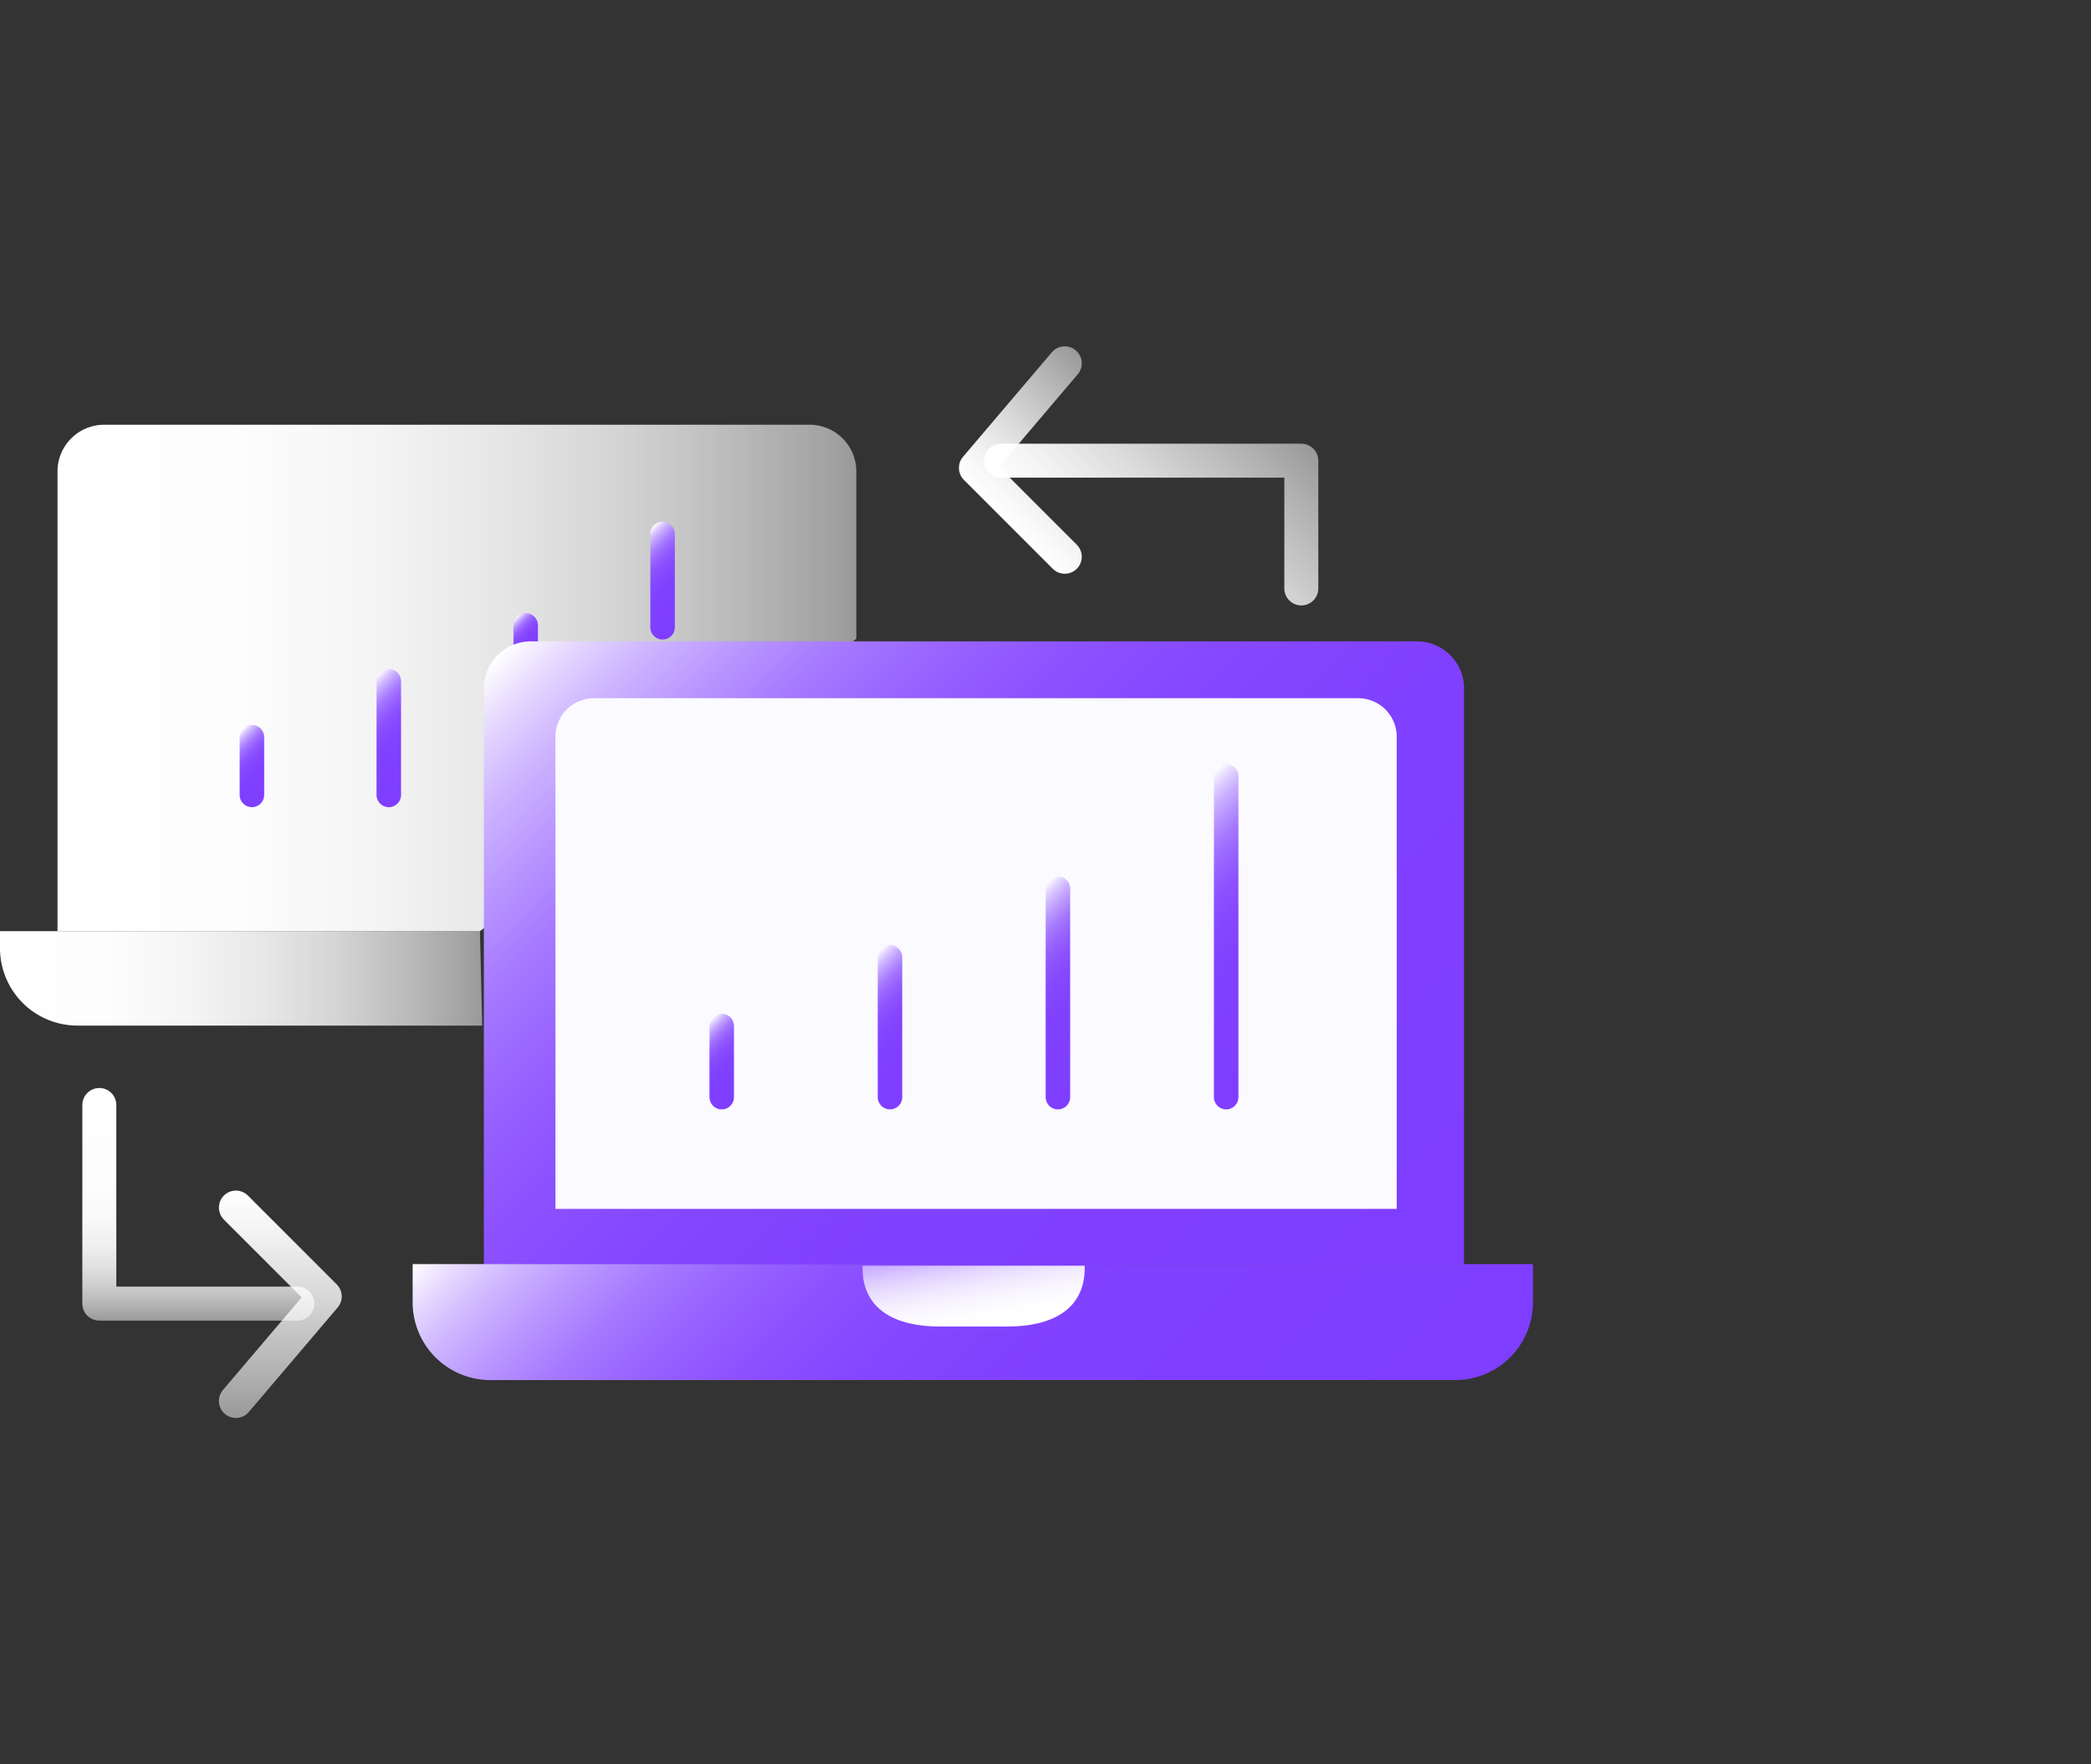
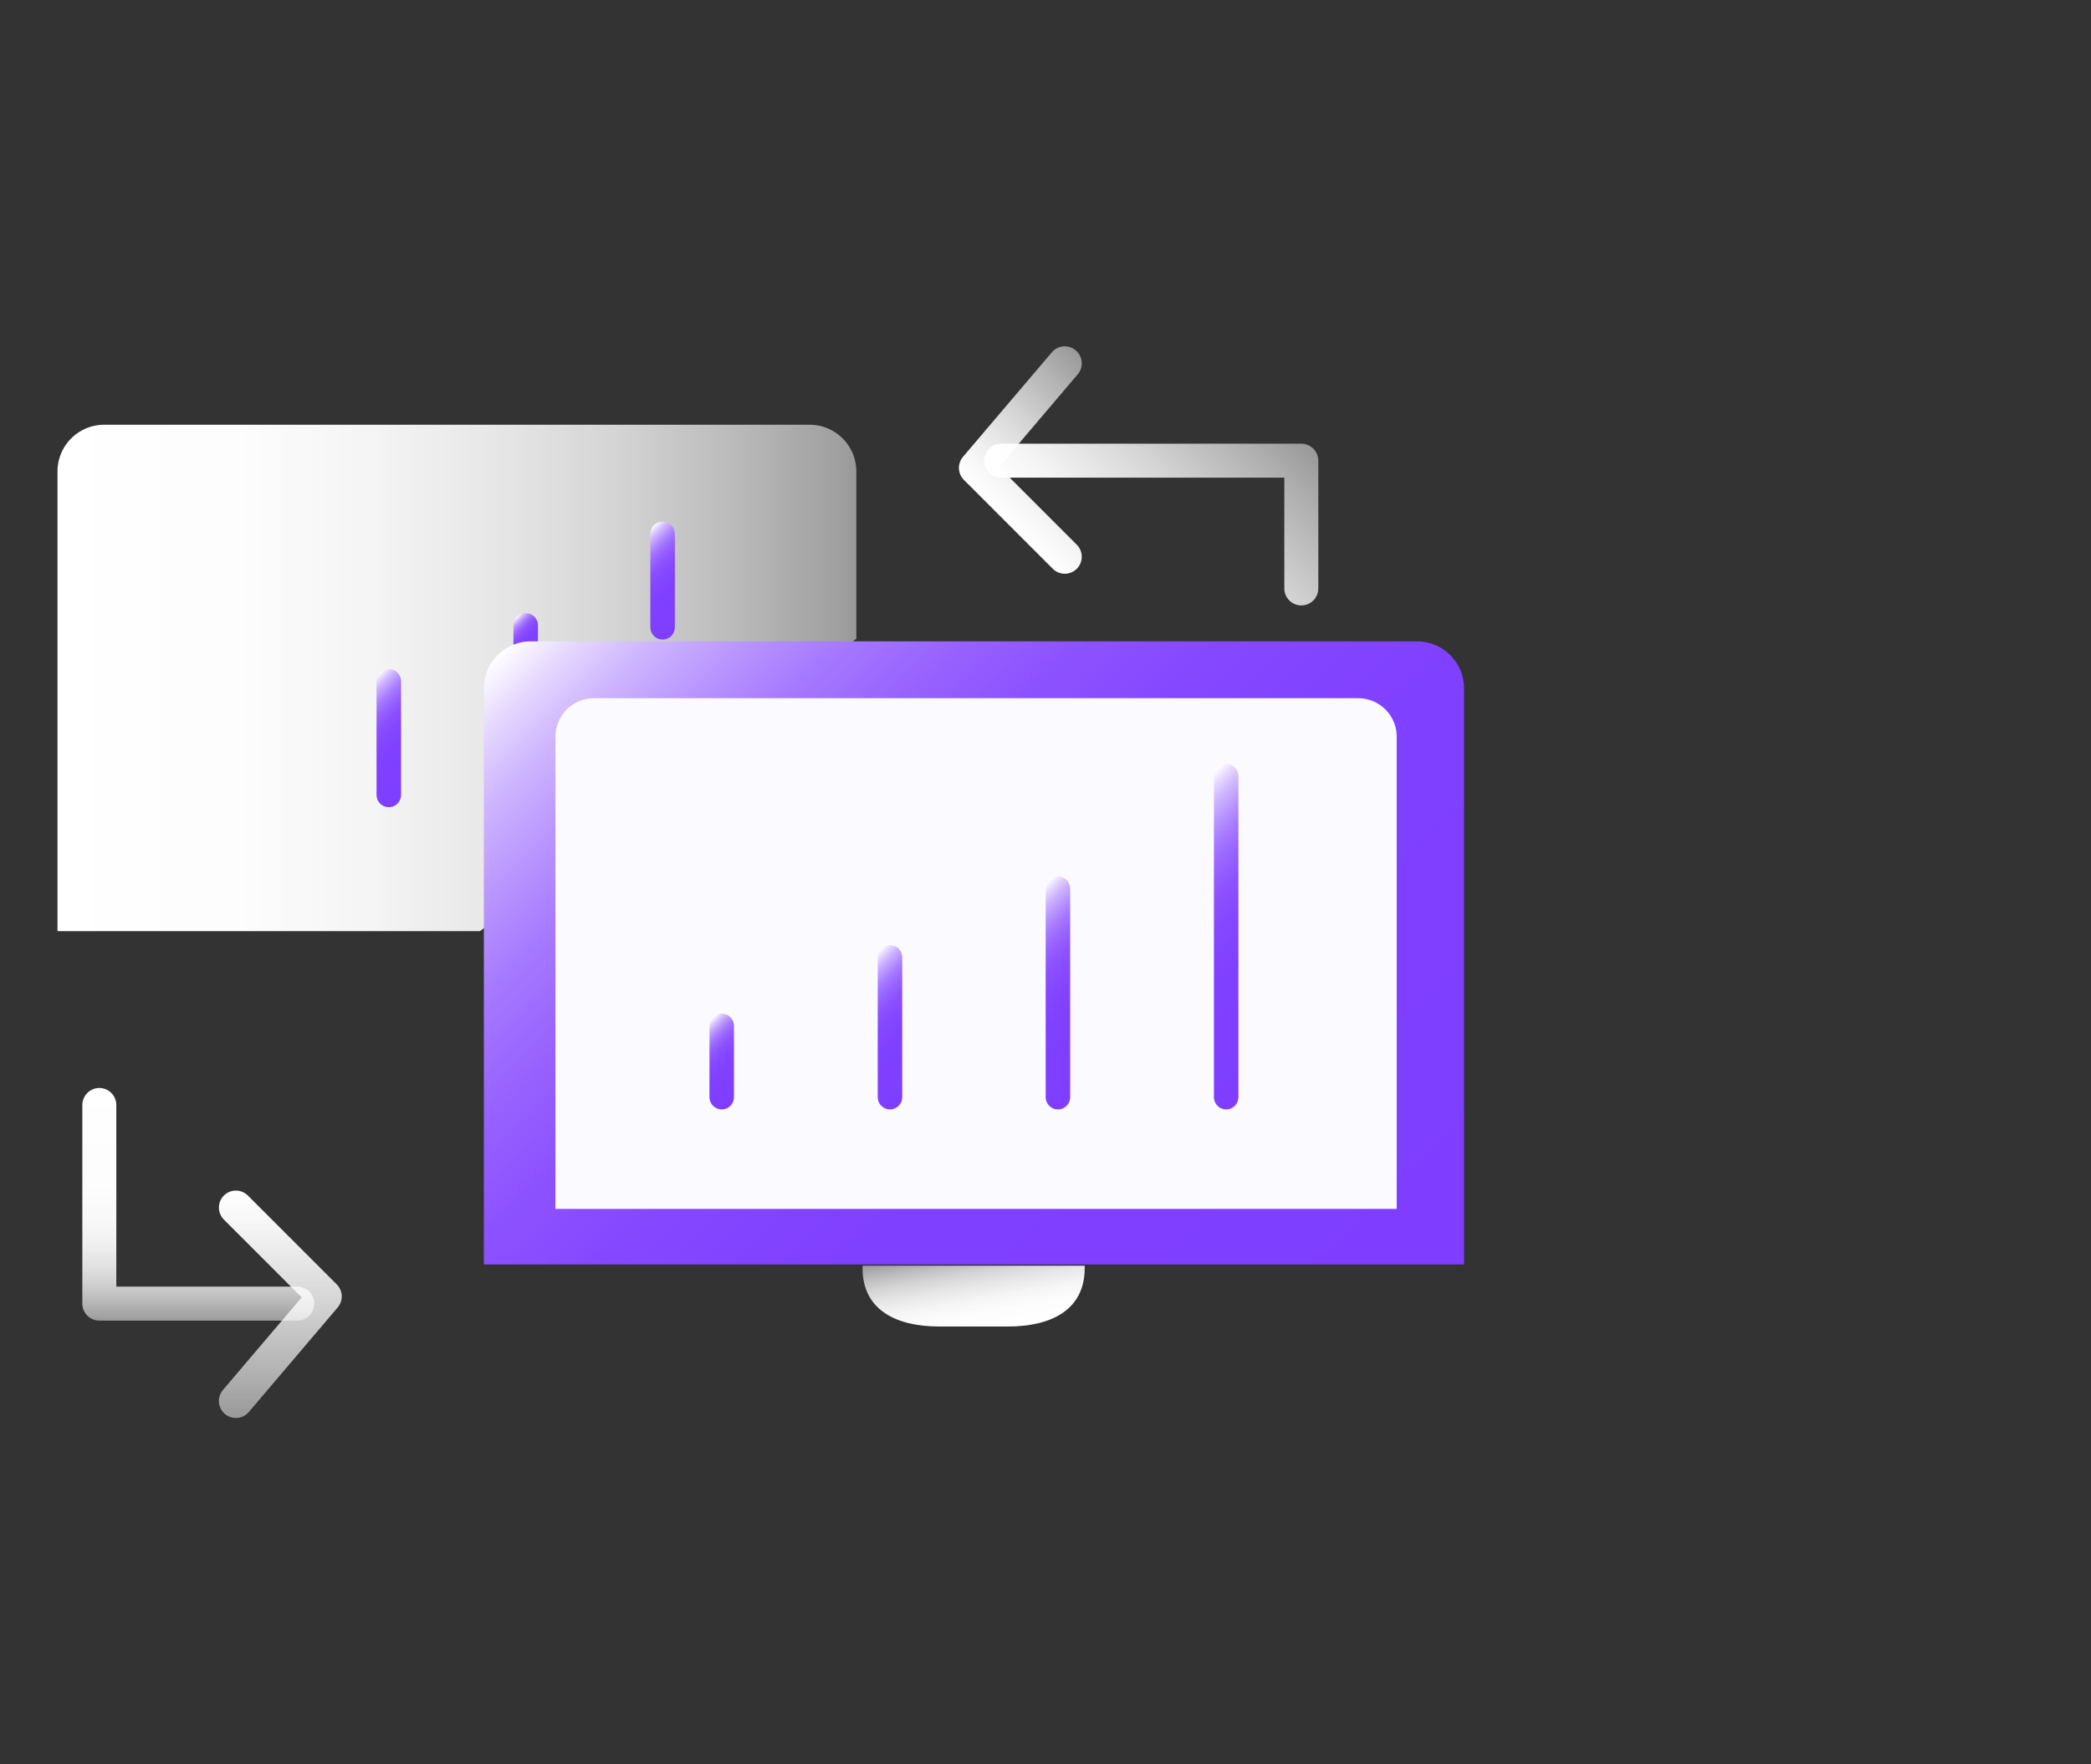
<svg xmlns="http://www.w3.org/2000/svg" xmlns:xlink="http://www.w3.org/1999/xlink" id="图层_1" data-name="图层 1" viewBox="0 0 64 54">
  <rect x="0" y="0" width="64" height="54" fill="#333333" stroke="none" />
  <defs>
    <style>.cls-1,.cls-13,.cls-14,.cls-15,.cls-16,.cls-17,.cls-18,.cls-2,.cls-5,.cls-6,.cls-7,.cls-8{fill:none;stroke-linecap:round;stroke-linejoin:round;}.cls-1,.cls-17,.cls-18,.cls-2{stroke-width:1.04px;}.cls-1{stroke:url(#未命名的渐变_102);}.cls-2{stroke:url(#未命名的渐变_102-2);}.cls-3{fill:url(#未命名的渐变_6);}.cls-4{fill:url(#未命名的渐变_6-2);}.cls-13,.cls-14,.cls-15,.cls-16,.cls-5,.cls-6,.cls-7,.cls-8{stroke-width:0.75px;}.cls-5{stroke:url(#未命名的渐变_150);}.cls-6{stroke:url(#未命名的渐变_150-2);}.cls-7{stroke:url(#未命名的渐变_150-3);}.cls-8{stroke:url(#未命名的渐变_150-4);}.cls-9{fill:url(#未命名的渐变_150-5);}.cls-10{fill:#fafaff;}.cls-11{fill:url(#未命名的渐变_150-6);}.cls-12{fill:url(#未命名的渐变_6-3);}.cls-13{stroke:url(#未命名的渐变_150-7);}.cls-14{stroke:url(#未命名的渐变_150-8);}.cls-15{stroke:url(#未命名的渐变_150-9);}.cls-16{stroke:url(#未命名的渐变_150-10);}.cls-17{stroke:url(#未命名的渐变_129);}.cls-18{stroke:url(#未命名的渐变_102-3);}</style>
    <linearGradient id="未命名的渐变_102" x1="-171.68" y1="-3617.67" x2="-177.01" y2="-3623" gradientTransform="matrix(1, 0, 0, -1, 210.55, -3605.26)" gradientUnits="userSpaceOnUse">
      <stop offset="0" stop-color="#fff" stop-opacity="0.5" />
      <stop offset="0.18" stop-color="#fff" stop-opacity="0.61" />
      <stop offset="0.56" stop-color="#fff" stop-opacity="0.82" />
      <stop offset="0.84" stop-color="#fff" stop-opacity="0.95" />
      <stop offset="1" stop-color="#fff" />
    </linearGradient>
    <linearGradient id="未命名的渐变_102-2" x1="-176.12" y1="-3617.49" x2="-179.81" y2="-3621.19" xlink:href="#未命名的渐变_102" />
    <linearGradient id="未命名的渐变_6" x1="1.76" y1="20.74" x2="26.21" y2="20.74" gradientUnits="userSpaceOnUse">
      <stop offset="0" stop-color="#fff" />
      <stop offset="0.22" stop-color="#fff" stop-opacity="0.99" />
      <stop offset="0.39" stop-color="#fff" stop-opacity="0.95" />
      <stop offset="0.55" stop-color="#fff" stop-opacity="0.88" />
      <stop offset="0.7" stop-color="#fff" stop-opacity="0.79" />
      <stop offset="0.84" stop-color="#fff" stop-opacity="0.67" />
      <stop offset="0.98" stop-color="#fff" stop-opacity="0.53" />
      <stop offset="1" stop-color="#fff" stop-opacity="0.5" />
    </linearGradient>
    <linearGradient id="未命名的渐变_6-2" x1="0" y1="29.95" x2="14.76" y2="29.95" xlink:href="#未命名的渐变_6" />
    <linearGradient id="未命名的渐变_150" x1="8.42" y1="24.16" x2="7" y2="22.74" gradientUnits="userSpaceOnUse">
      <stop offset="0" stop-color="#7f3eff" />
      <stop offset="0.39" stop-color="#8040ff" />
      <stop offset="0.54" stop-color="#8547ff" />
      <stop offset="0.64" stop-color="#8d52ff" />
      <stop offset="0.72" stop-color="#9863ff" />
      <stop offset="0.79" stop-color="#a679ff" />
      <stop offset="0.85" stop-color="#b895ff" />
      <stop offset="0.91" stop-color="#ceb5ff" />
      <stop offset="0.96" stop-color="#e6d9ff" />
      <stop offset="1" stop-color="#fff" />
    </linearGradient>
    <linearGradient id="未命名的渐变_150-2" x1="13.04" y1="23.73" x2="10.76" y2="21.45" xlink:href="#未命名的渐变_150" />
    <linearGradient id="未命名的渐变_150-3" x1="16.52" y1="19.88" x2="15.67" y2="19.03" xlink:href="#未命名的渐变_150" />
    <linearGradient id="未命名的渐变_150-4" x1="21.26" y1="18.75" x2="19.3" y2="16.79" xlink:href="#未命名的渐变_150" />
    <linearGradient id="未命名的渐变_150-5" x1="41.86" y1="41.64" x2="17.74" y2="17.52" xlink:href="#未命名的渐变_150" />
    <linearGradient id="未命名的渐变_150-6" x1="38.89" y1="48.88" x2="20.66" y2="30.66" gradientTransform="translate(59.55 80.94) rotate(-180)" xlink:href="#未命名的渐变_150" />
    <linearGradient id="未命名的渐变_6-3" x1="30.14" y1="40.79" x2="29.67" y2="38.16" xlink:href="#未命名的渐变_6" />
    <linearGradient id="未命名的渐变_150-7" x1="22.9" y1="33.3" x2="21.28" y2="31.68" xlink:href="#未命名的渐变_150" />
    <linearGradient id="未命名的渐变_150-8" x1="28.57" y1="32.77" x2="25.9" y2="30.1" xlink:href="#未命名的渐变_150" />
    <linearGradient id="未命名的渐变_150-9" x1="34.25" y1="32.25" x2="30.52" y2="28.52" xlink:href="#未命名的渐变_150" />
    <linearGradient id="未命名的渐变_150-10" x1="40.25" y1="31.39" x2="34.81" y2="25.95" xlink:href="#未命名的渐变_150" />
    <linearGradient id="未命名的渐变_129" x1="8337.08" y1="40.42" x2="8337.08" y2="33.3" gradientTransform="matrix(-1, 0, 0, 1, 8452.68, 0)" gradientUnits="userSpaceOnUse">
      <stop offset="0" stop-color="#fff" stop-opacity="0.5" />
      <stop offset="0.01" stop-color="#fff" stop-opacity="0.53" />
      <stop offset="0.08" stop-color="#fff" stop-opacity="0.65" />
      <stop offset="0.15" stop-color="#fff" stop-opacity="0.76" />
      <stop offset="0.23" stop-color="#fff" stop-opacity="0.85" />
      <stop offset="0.32" stop-color="#fff" stop-opacity="0.92" />
      <stop offset="0.44" stop-color="#fff" stop-opacity="0.97" />
      <stop offset="0.6" stop-color="#fff" stop-opacity="0.99" />
      <stop offset="1" stop-color="#fff" />
    </linearGradient>
    <linearGradient id="未命名的渐变_102-3" x1="8334.99" y1="43.4" x2="8334.99" y2="36.44" gradientTransform="matrix(-1, 0, 0, 1, 8452.68, 0)" xlink:href="#未命名的渐变_102" />
  </defs>
  <title>2</title>
  <polyline class="cls-1" points="30.64 14.1 39.83 14.1 39.83 18.01" />
  <polyline class="cls-2" points="32.59 11.12 29.87 14.32 32.59 17.04" />
  <path class="cls-3" d="M14.69,28.5H1.76V14.41A1.43,1.43,0,0,1,3.19,13H24.78a1.43,1.43,0,0,1,1.43,1.44v5.11" />
-   <path class="cls-4" d="M14.76,31.39H2.38A2.37,2.37,0,0,1,0,29V28.5H14.69" />
-   <line class="cls-5" x1="7.71" y1="22.56" x2="7.71" y2="24.33" />
  <line class="cls-6" x1="11.9" y1="20.85" x2="11.9" y2="24.33" />
  <line class="cls-7" x1="16.09" y1="19.14" x2="16.09" y2="19.77" />
  <line class="cls-8" x1="20.28" y1="16.34" x2="20.28" y2="19.2" />
  <path class="cls-9" d="M16.22,19.63H43.37a1.44,1.44,0,0,1,1.44,1.44V38.7a0,0,0,0,1,0,0h-30a0,0,0,0,1,0,0V21.06A1.44,1.44,0,0,1,16.22,19.63Z" />
  <path class="cls-10" d="M18.21,21.37H41.57a1.18,1.18,0,0,1,1.18,1.18V37a0,0,0,0,1,0,0H17a0,0,0,0,1,0,0V22.54A1.18,1.18,0,0,1,18.21,21.37Z" />
-   <path class="cls-11" d="M15,38.7H44.54a2.38,2.38,0,0,1,2.38,2.38v1.17a0,0,0,0,1,0,0H12.63a0,0,0,0,1,0,0V41.08A2.38,2.38,0,0,1,15,38.7Z" transform="translate(59.55 80.94) rotate(180)" />
  <path class="cls-12" d="M26.4,38.74h6.8v.07c0,1.3-1.05,1.79-2.35,1.79h-2.1c-1.3,0-2.35-.49-2.35-1.79Z" />
  <line class="cls-13" x1="22.09" y1="31.4" x2="22.09" y2="33.58" />
  <line class="cls-14" x1="27.24" y1="29.3" x2="27.24" y2="33.58" />
  <line class="cls-15" x1="32.38" y1="27.2" x2="32.38" y2="33.58" />
  <line class="cls-16" x1="37.53" y1="23.76" x2="37.53" y2="33.58" />
  <polyline class="cls-17" points="9.1 39.9 3.04 39.9 3.04 33.82" />
  <polyline class="cls-18" points="7.22 42.88 9.94 39.68 7.22 36.96" />
</svg>